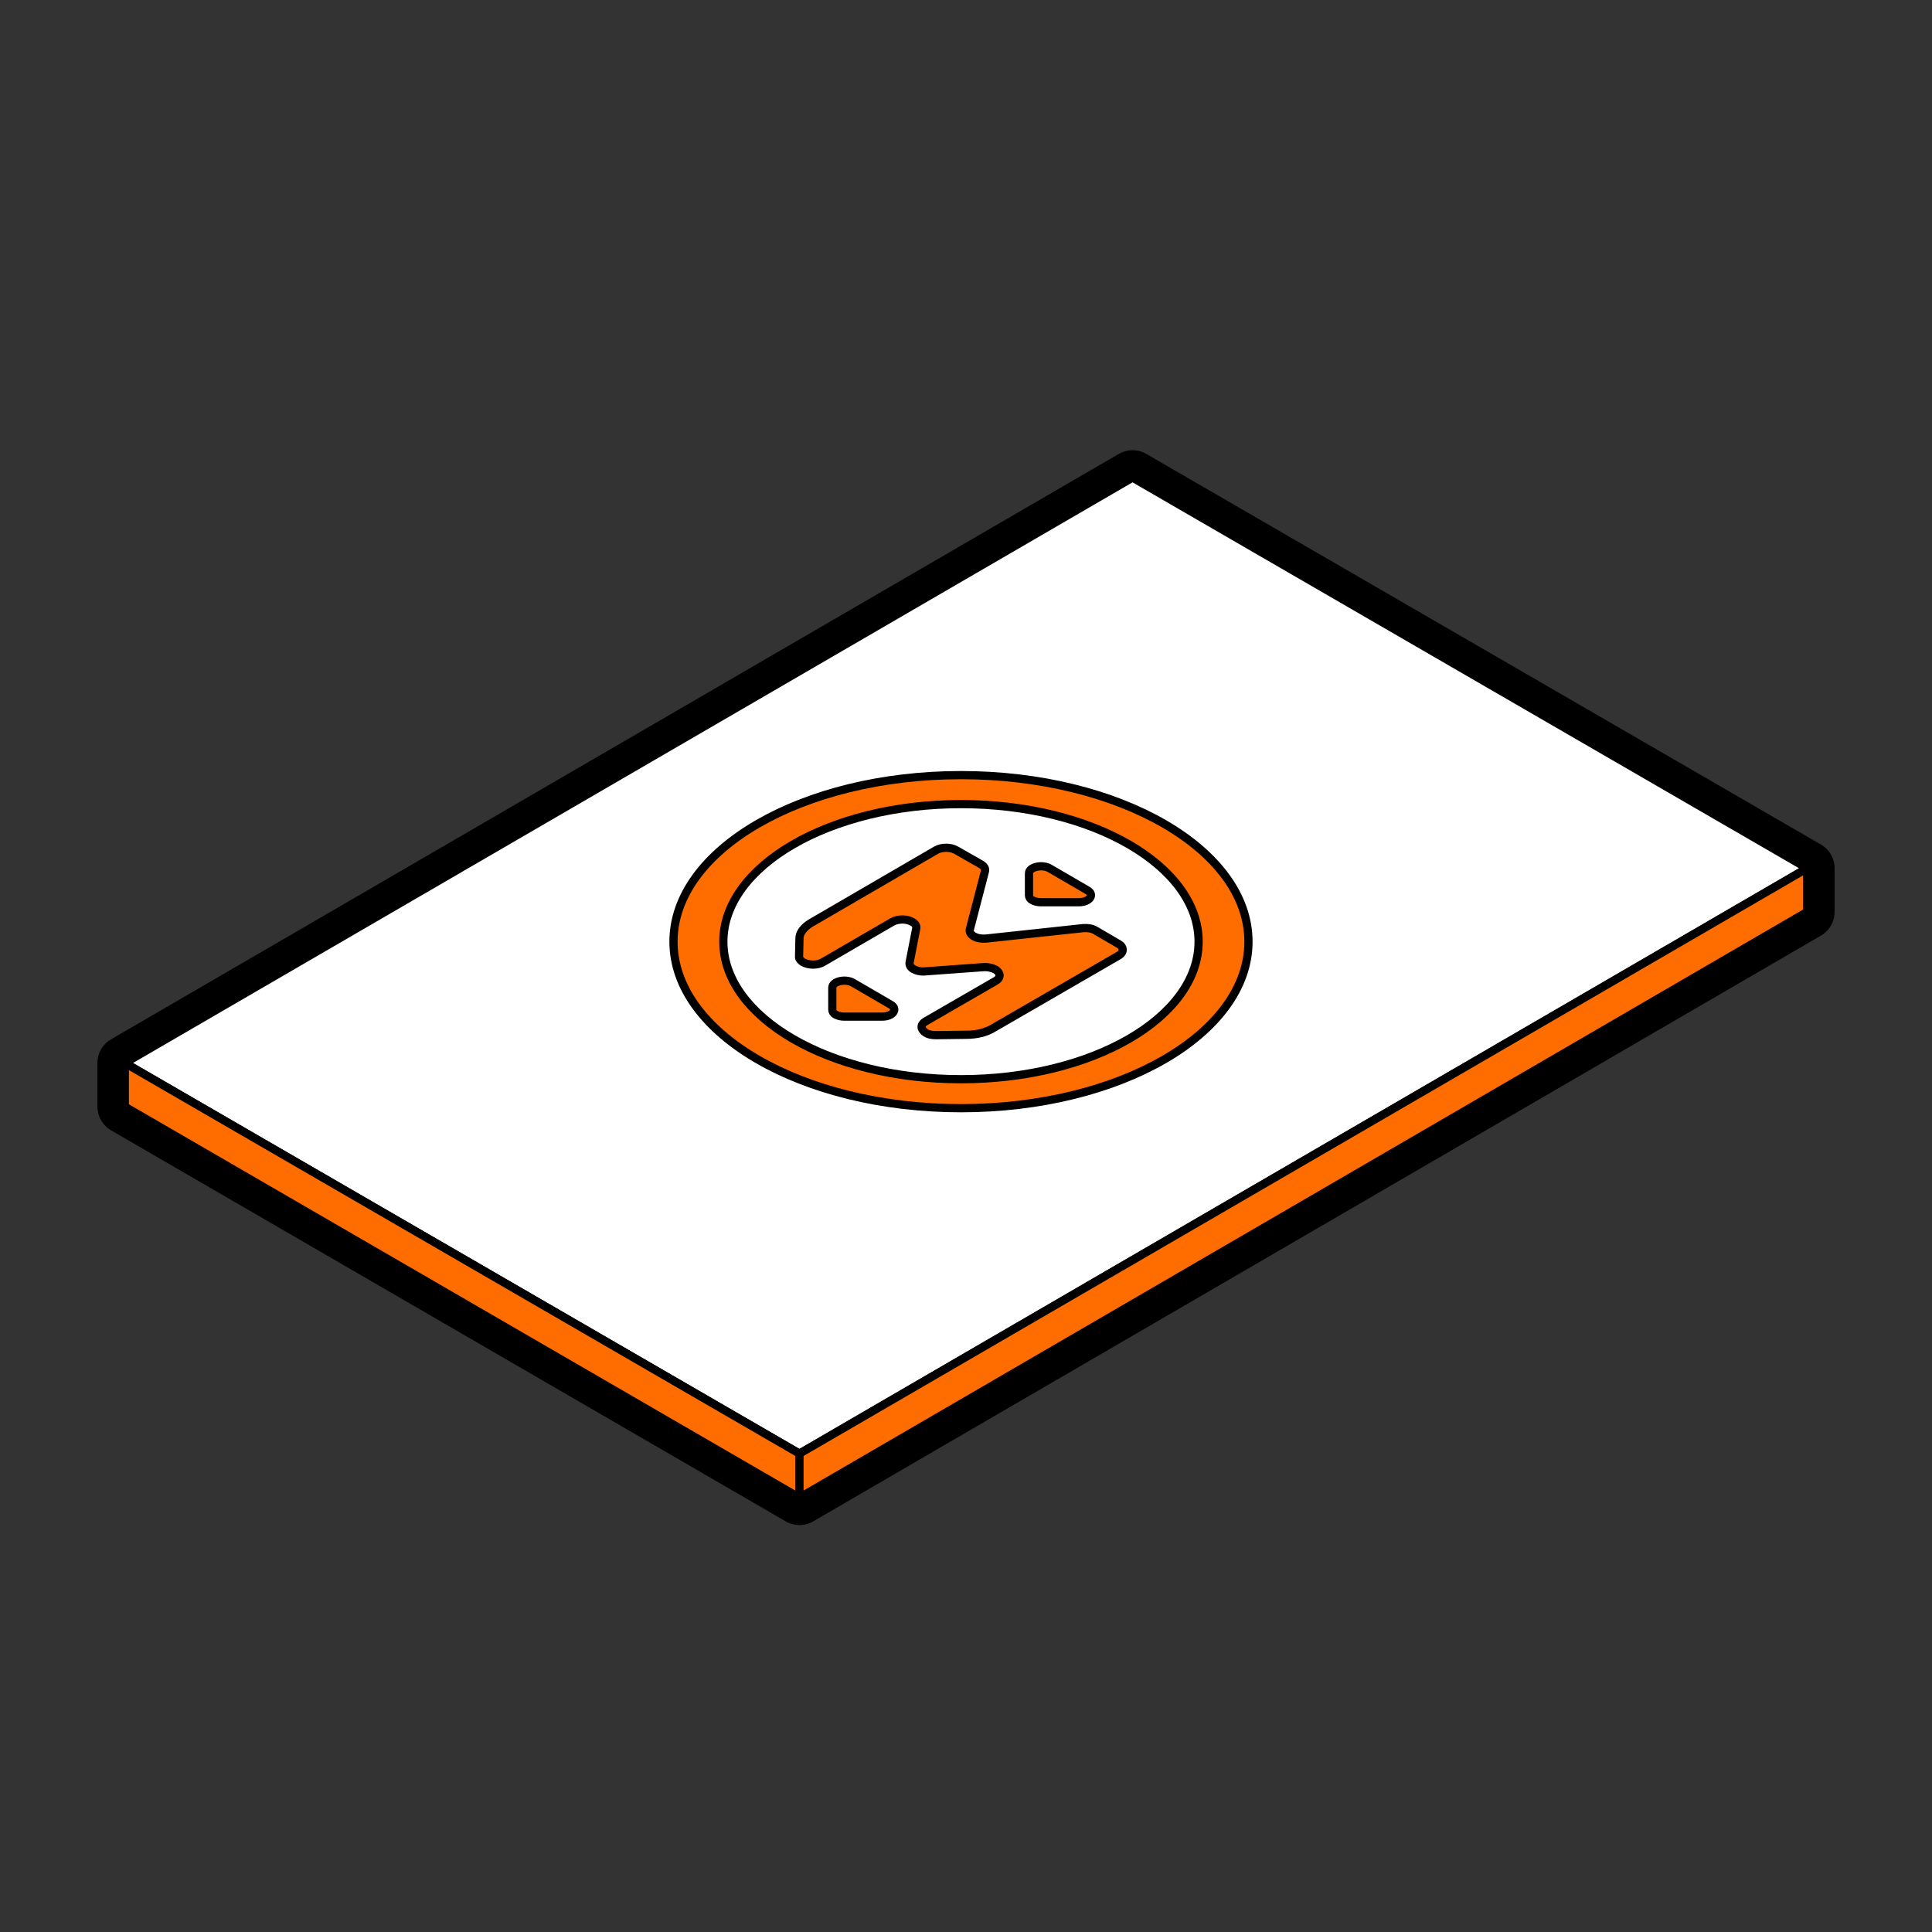
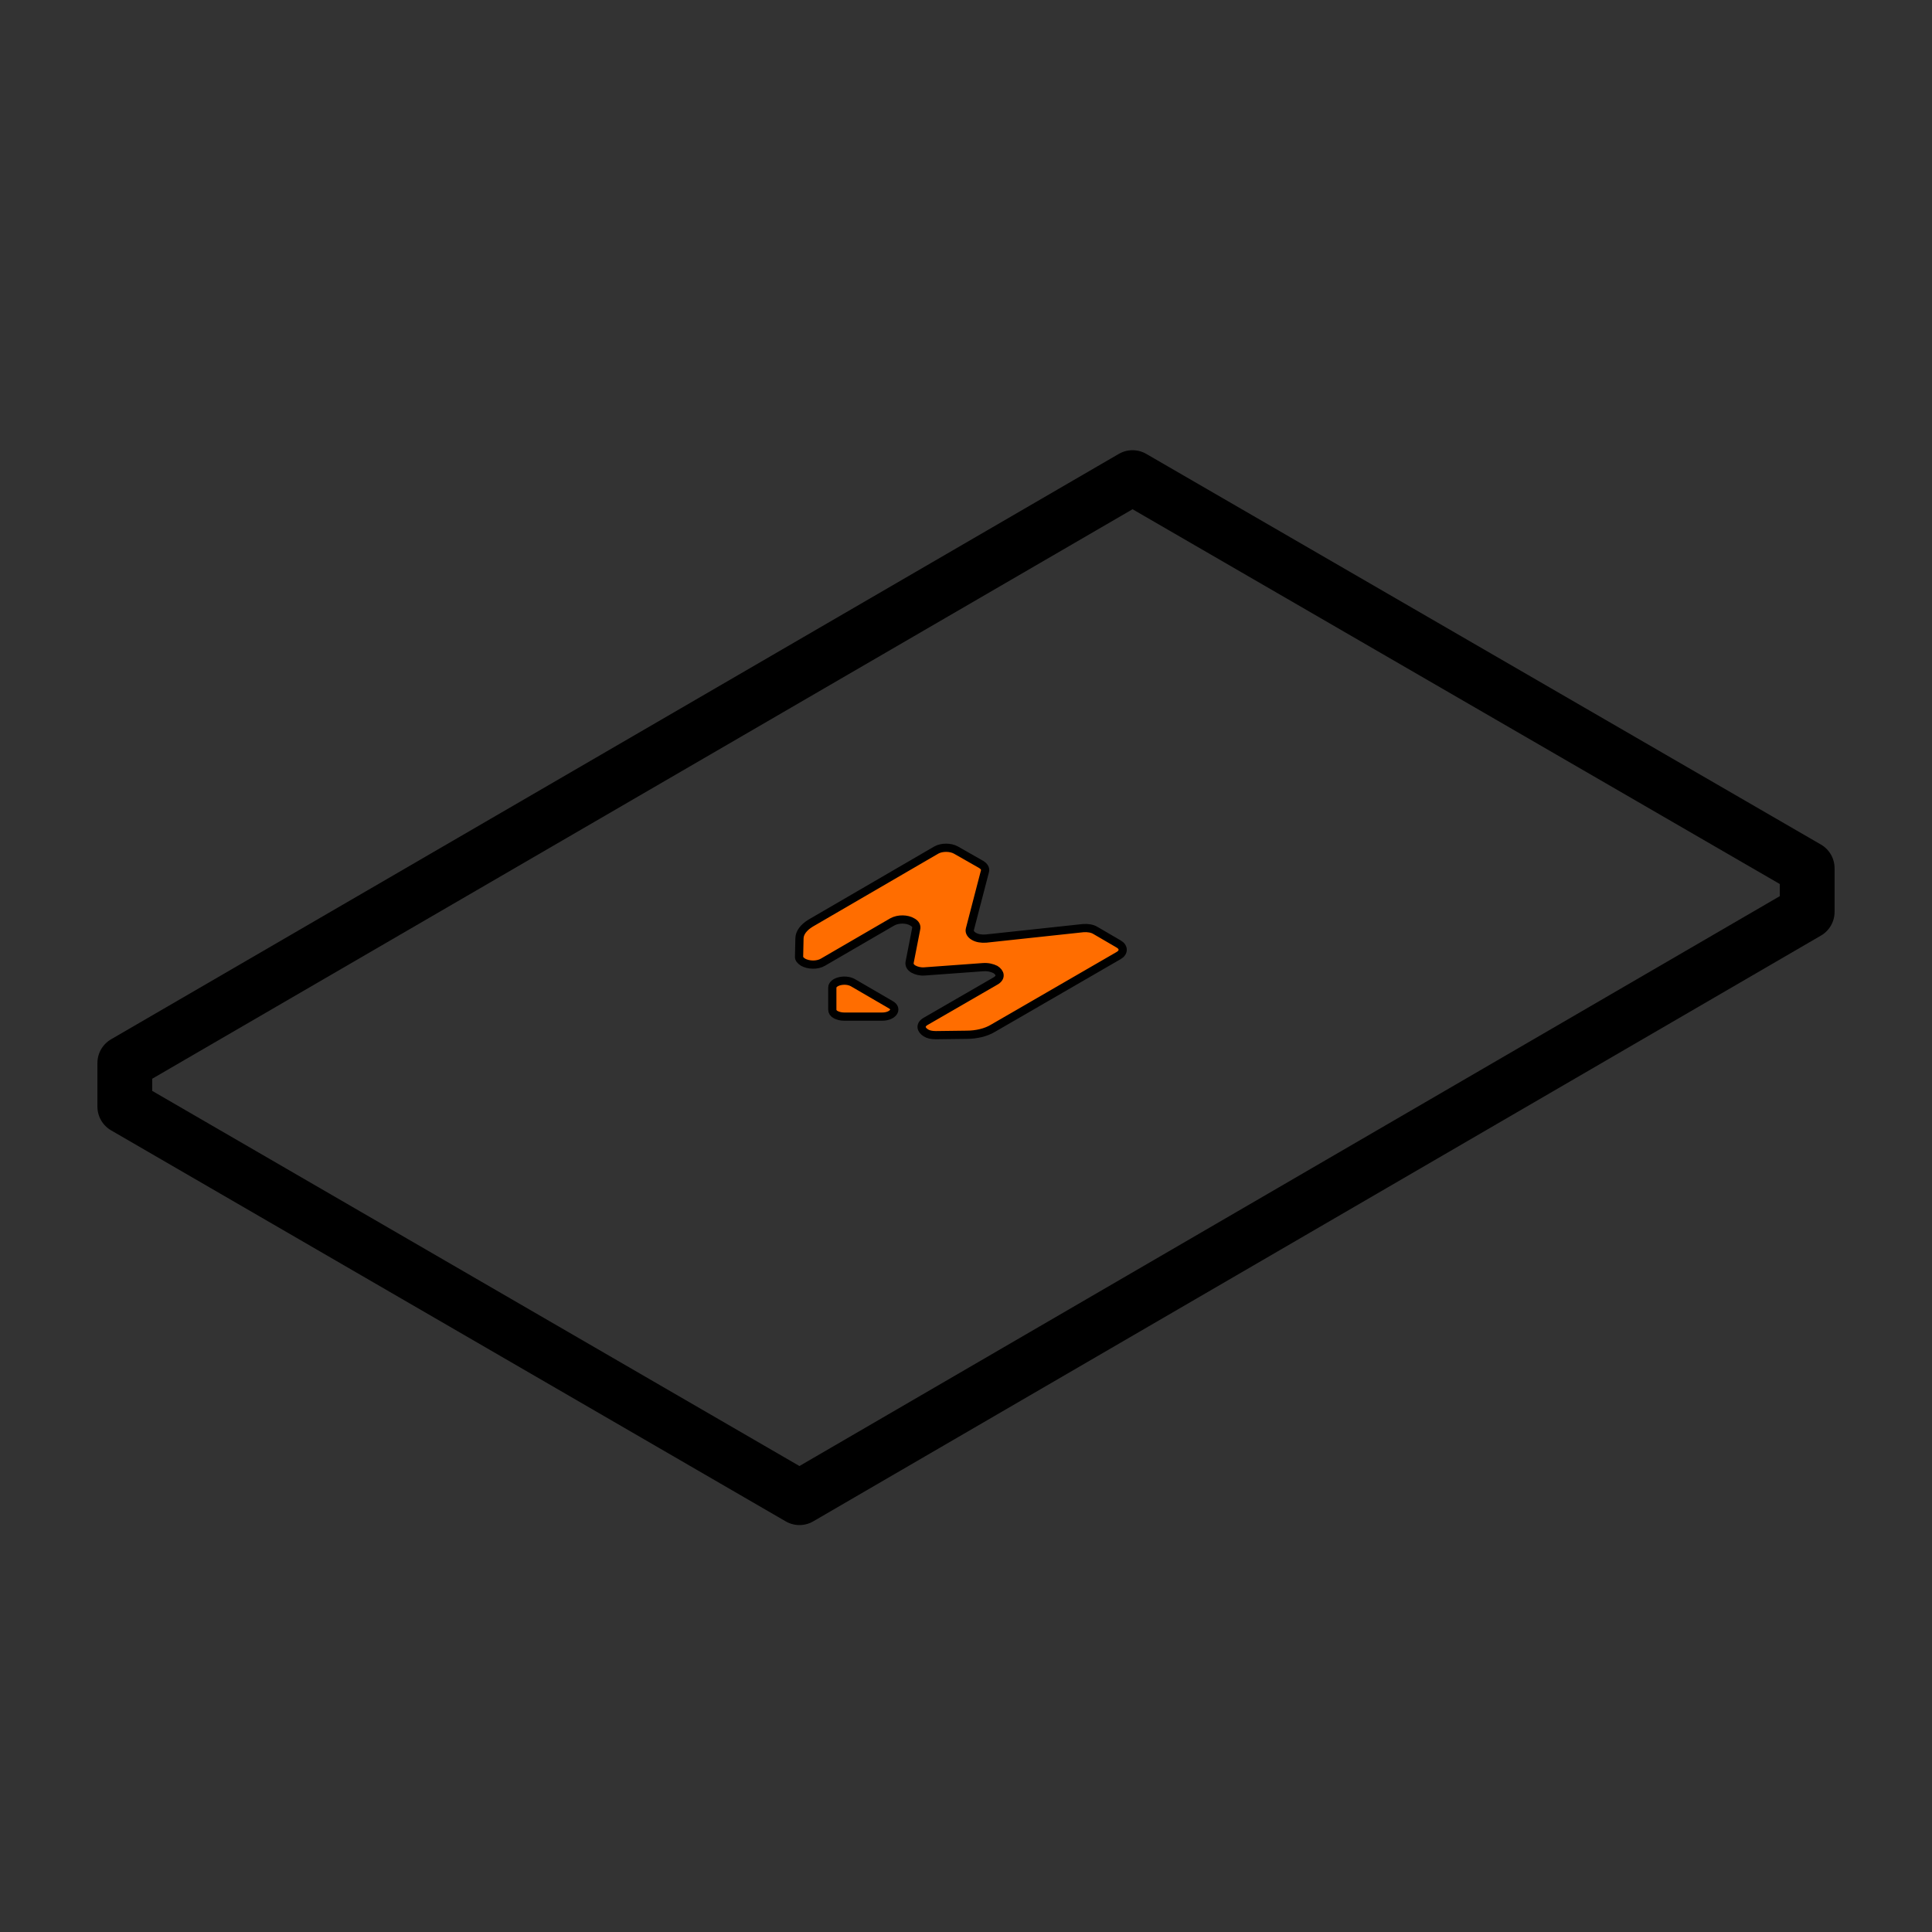
<svg xmlns="http://www.w3.org/2000/svg" version="1.1" id="Design" x="0px" y="0px" viewBox="0 0 500 500" style="enable-background:new 0 0 500 500;" xml:space="preserve">
  <rect x="0" y="0" width="500" height="500" fill="#333333" stroke="none" />
  <style type="text/css">
	.st0{fill:none;stroke:#000000;stroke-width:14.173;stroke-miterlimit:10;}
	.st1{fill:#FFFFFF;stroke:#000000;stroke-width:2.126;stroke-miterlimit:10;}
	.st2{fill:#FF6D00;stroke:#000000;stroke-width:2.126;stroke-miterlimit:10;}
	.st3{fill:none;stroke:#000000;stroke-width:14.173;stroke-linecap:round;stroke-linejoin:round;stroke-miterlimit:10;}
	.st4{fill:#FFFFFF;stroke:#000000;stroke-width:2.126;stroke-linecap:round;stroke-linejoin:round;stroke-miterlimit:10;}
	.st5{fill:#FF6D00;stroke:#000000;stroke-width:2.126;stroke-linecap:round;stroke-linejoin:round;stroke-miterlimit:10;}
	.st6{fill:#FFFFFF;stroke:#000000;stroke-width:14.173;stroke-linecap:round;stroke-linejoin:round;stroke-miterlimit:10;}
	.st7{enable-background:new    ;}
	.st8{clip-path:url(#SVGID_3_);enable-background:new    ;}
	.st9{fill:#FFFFFF;}
	.st10{fill:none;stroke:#000000;stroke-width:2.126;stroke-linecap:round;stroke-linejoin:round;}
	.st11{fill:none;stroke:#000000;stroke-width:2.126;stroke-linecap:round;stroke-linejoin:round;stroke-dasharray:5.707,5.707;}
	.st12{fill:none;stroke:#000000;stroke-width:2.126;stroke-linecap:round;stroke-linejoin:round;stroke-dasharray:5.644,5.644;}
	.st13{clip-path:url(#SVGID_14_);enable-background:new    ;}
	.st14{clip-path:url(#SVGID_15_);enable-background:new    ;}
	
		.st15{fill:#FFFFFF;stroke:#000000;stroke-width:2.126;stroke-linecap:round;stroke-linejoin:round;stroke-miterlimit:10;stroke-dasharray:5.669;}
	.st16{clip-path:url(#SVGID_17_);enable-background:new    ;}
	.st17{clip-path:url(#SVGID_19_);enable-background:new    ;}
	.st18{clip-path:url(#SVGID_20_);enable-background:new    ;}
	.st19{clip-path:url(#SVGID_21_);enable-background:new    ;}
	.st20{clip-path:url(#SVGID_23_);enable-background:new    ;}
	.st21{clip-path:url(#SVGID_25_);enable-background:new    ;}
	.st22{clip-path:url(#SVGID_26_);enable-background:new    ;}
	.st23{clip-path:url(#SVGID_27_);enable-background:new    ;}
	.st24{clip-path:url(#SVGID_29_);enable-background:new    ;}
	.st25{clip-path:url(#SVGID_31_);enable-background:new    ;}
	.st26{clip-path:url(#SVGID_33_);enable-background:new    ;}
	.st27{clip-path:url(#SVGID_35_);enable-background:new    ;}
	.st28{clip-path:url(#SVGID_36_);enable-background:new    ;}
	.st29{clip-path:url(#SVGID_37_);enable-background:new    ;}
	.st30{clip-path:url(#SVGID_38_);enable-background:new    ;}
	.st31{clip-path:url(#SVGID_39_);enable-background:new    ;}
	.st32{fill:none;stroke:#000000;stroke-width:2.126;stroke-linecap:round;stroke-linejoin:round;stroke-dasharray:5.721,5.721;}
	
		.st33{fill:none;stroke:#000000;stroke-width:2.126;stroke-linecap:round;stroke-linejoin:round;stroke-miterlimit:10;stroke-dasharray:5.669;}
	.st34{fill:none;stroke:#000000;stroke-width:7.087;stroke-linecap:round;stroke-linejoin:round;stroke-miterlimit:10;}
	.st35{clip-path:url(#SVGID_40_);enable-background:new    ;}
	.st36{fill:none;stroke:#000000;stroke-width:2.126;stroke-linecap:round;stroke-linejoin:round;stroke-dasharray:5.474,5.474;}
	.st37{fill:none;stroke:#000000;stroke-width:2.126;stroke-linecap:round;stroke-linejoin:round;stroke-dasharray:5.821,5.821;}
	.st38{clip-path:url(#SVGID_42_);}
</style>
  <g>
    <polygon class="st3" points="293.1,123.6 32.3,275.1 32.3,286.4 206.9,387.6 467.7,236 467.7,224.7  " />
    <g>
      <g>
-         <polygon class="st4" points="467.7,224.7 206.9,376.2 32.3,275.1 293.1,123.6    " />
-       </g>
-       <polygon class="st5" points="32.3,275.1 32.3,286.4 206.9,387.6 206.9,376.2   " />
-       <polygon class="st5" points="467.7,224.7 467.7,236 206.9,387.6 206.9,376.2   " />
+         </g>
      <g>
-         <path class="st5" d="M248.7,200.6c-41.1,0-74.4,19.3-74.4,43.1s33.3,43.1,74.4,43.1c41.1,0,74.4-19.3,74.4-43.1     S289.8,200.6,248.7,200.6z M248.7,279.3c-34,0-61.5-16-61.5-35.6s27.6-35.6,61.5-35.6c34,0,61.5,16,61.5,35.6     S282.7,279.3,248.7,279.3z" />
        <g class="st7">
          <g>
-             <path class="st5" d="M281.4,230.4c2,1.1,0.6,3.1-2.2,3.1l-9.8,0c-0.9,0-1.6-0.2-2.2-0.5c-0.6-0.3-0.9-0.8-0.9-1.3l0-5.7       c0-1.6,3.3-2.4,5.3-1.3L281.4,230.4z" />
-           </g>
+             </g>
          <g>
            <path class="st5" d="M230.5,260c2,1.1,0.6,3.1-2.2,3.1l-9.8,0c-0.9,0-1.6-0.2-2.2-0.5c-0.6-0.3-0.9-0.8-0.9-1.3l0-5.7       c0-1.6,3.3-2.4,5.3-1.3L230.5,260z" />
          </g>
          <g>
            <path class="st5" d="M289.5,244.3c1.4,0.8,1.4,2.2,0,3L257,266.1c-1.8,1.1-4.3,1.7-6.9,1.7l-7.9,0.1c-1.1,0-2-0.2-2.6-0.6       c-1.3-0.8-1.6-2.1,0-3l18-10.4c1.6-0.9,1.3-2.2,0-3c-0.8-0.4-1.9-0.7-3.2-0.6l-15.1,1.1c-1.1,0.1-2.2-0.2-2.9-0.6       c-0.7-0.4-1.1-1-1-1.7l1.7-8.7c0.2-0.7-0.2-1.4-1-1.8c-1.3-0.8-3.6-0.9-5.2,0L213,249c-1.5,0.9-3.8,0.8-5.2,0       c-0.6-0.4-1.1-0.9-1-1.5l0.1-4.6c0-1.5,1.1-2.9,2.9-4l32.5-18.9c1.4-0.8,3.7-0.8,5.1,0l6.5,3.7c0.8,0.5,1.2,1.1,1,1.8l-3.9,15       c-0.2,0.7,0.3,1.4,1,1.8c0.8,0.5,2,0.7,3.2,0.6l25.1-2.7c1.2-0.1,2.4,0.1,3.2,0.6L289.5,244.3z" />
          </g>
        </g>
      </g>
    </g>
  </g>
</svg>